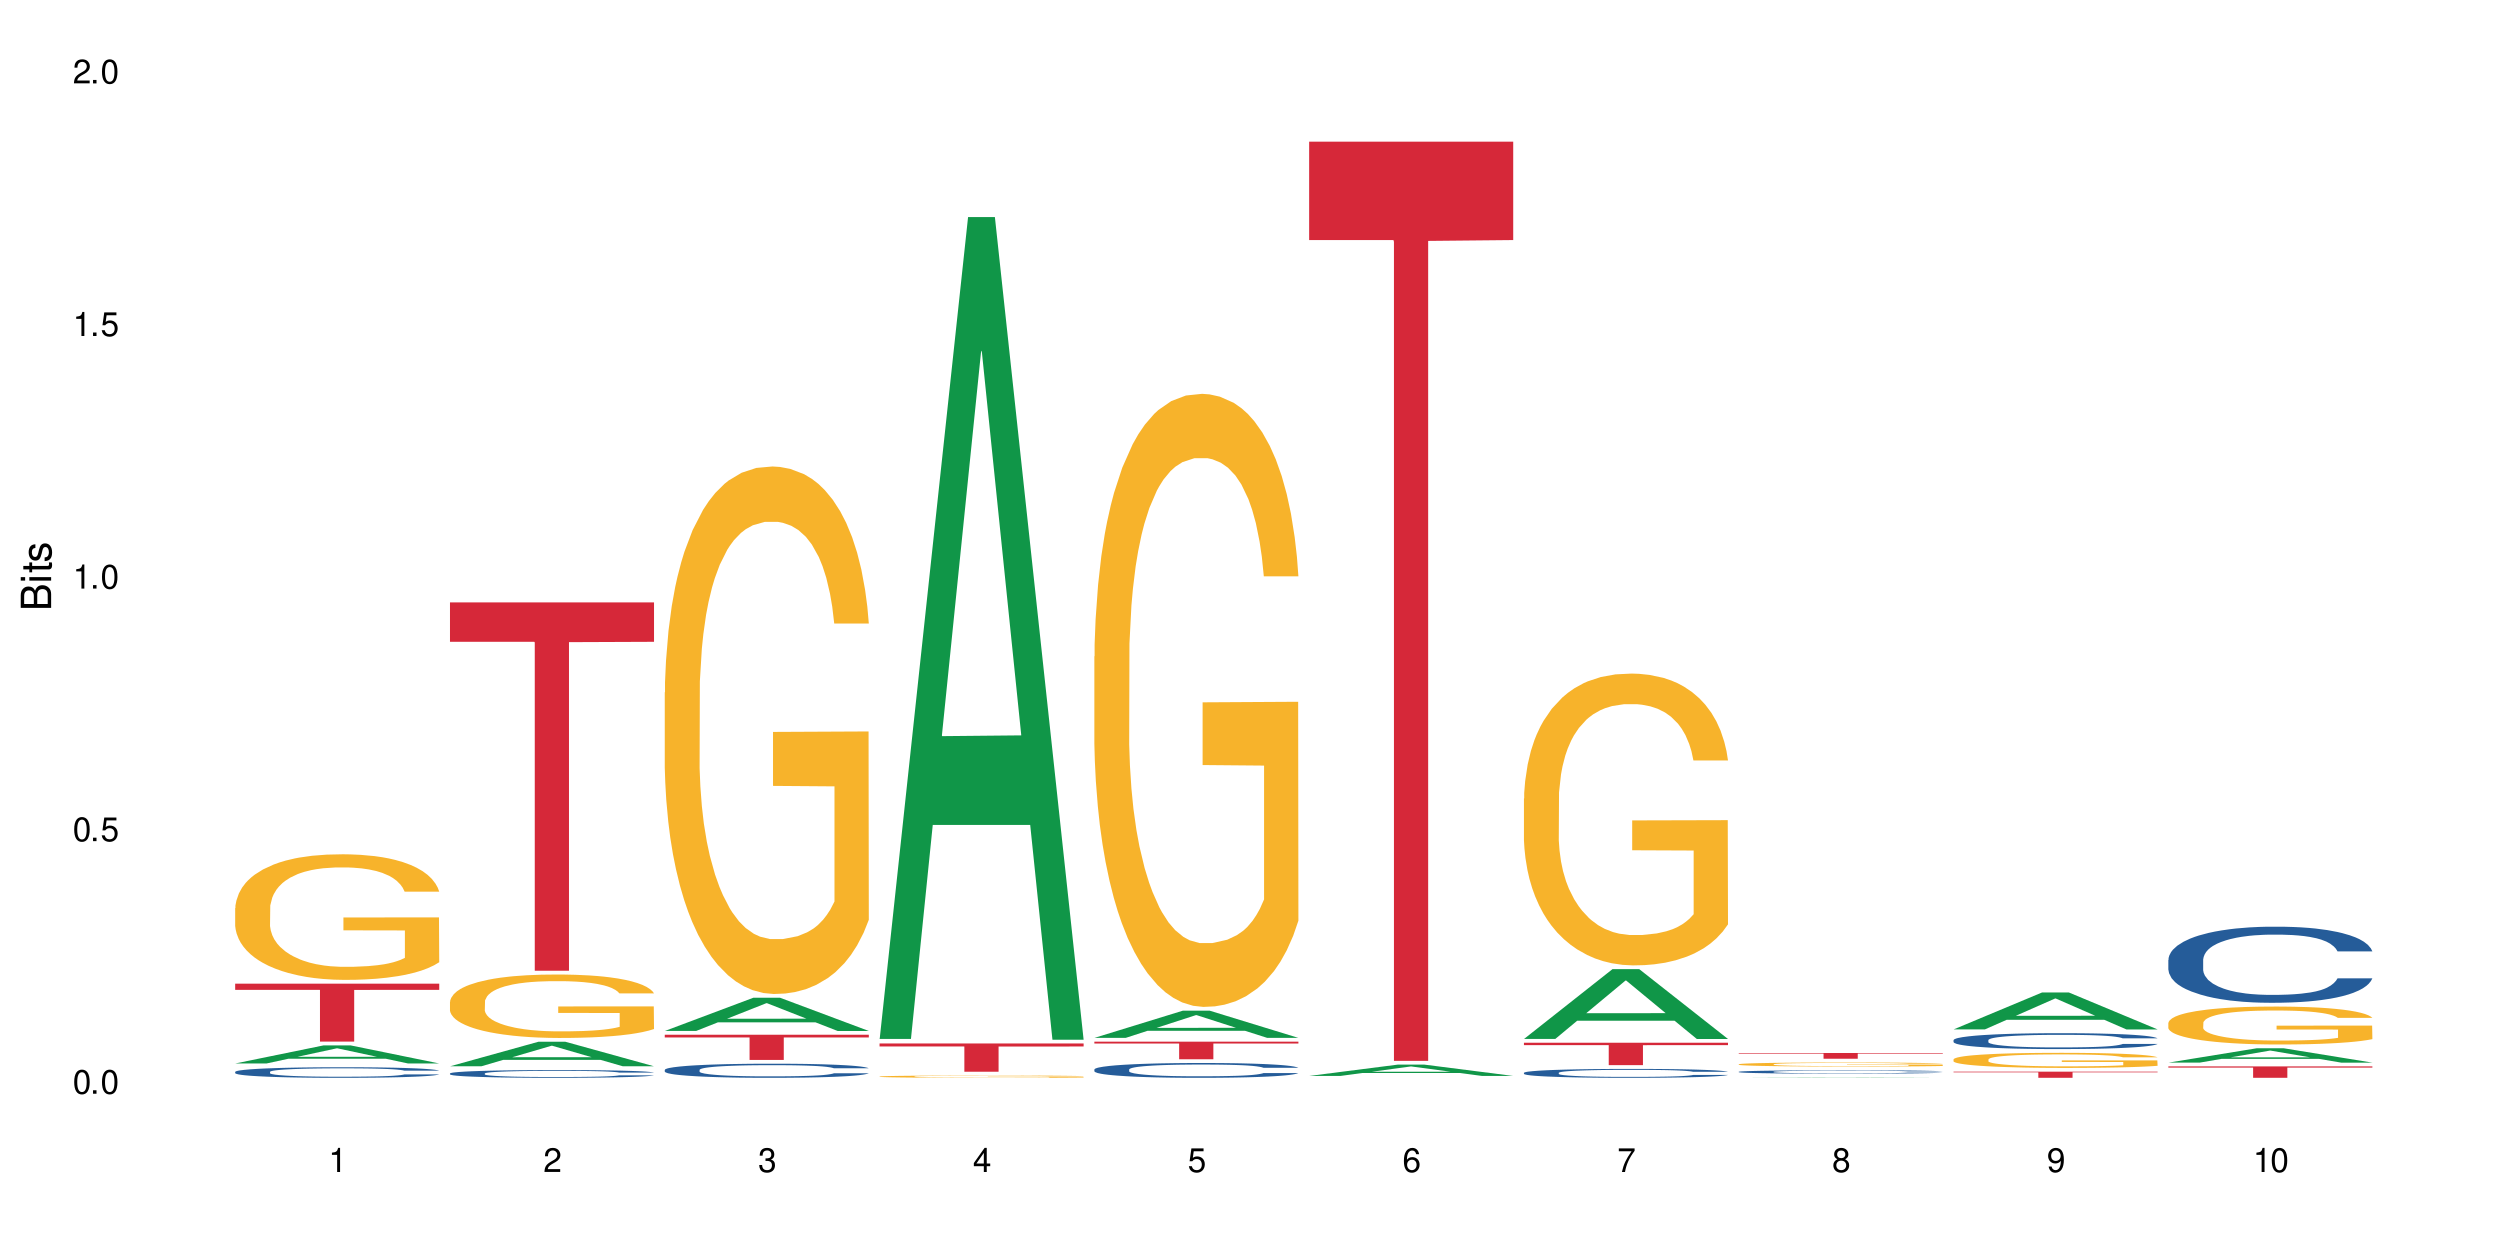
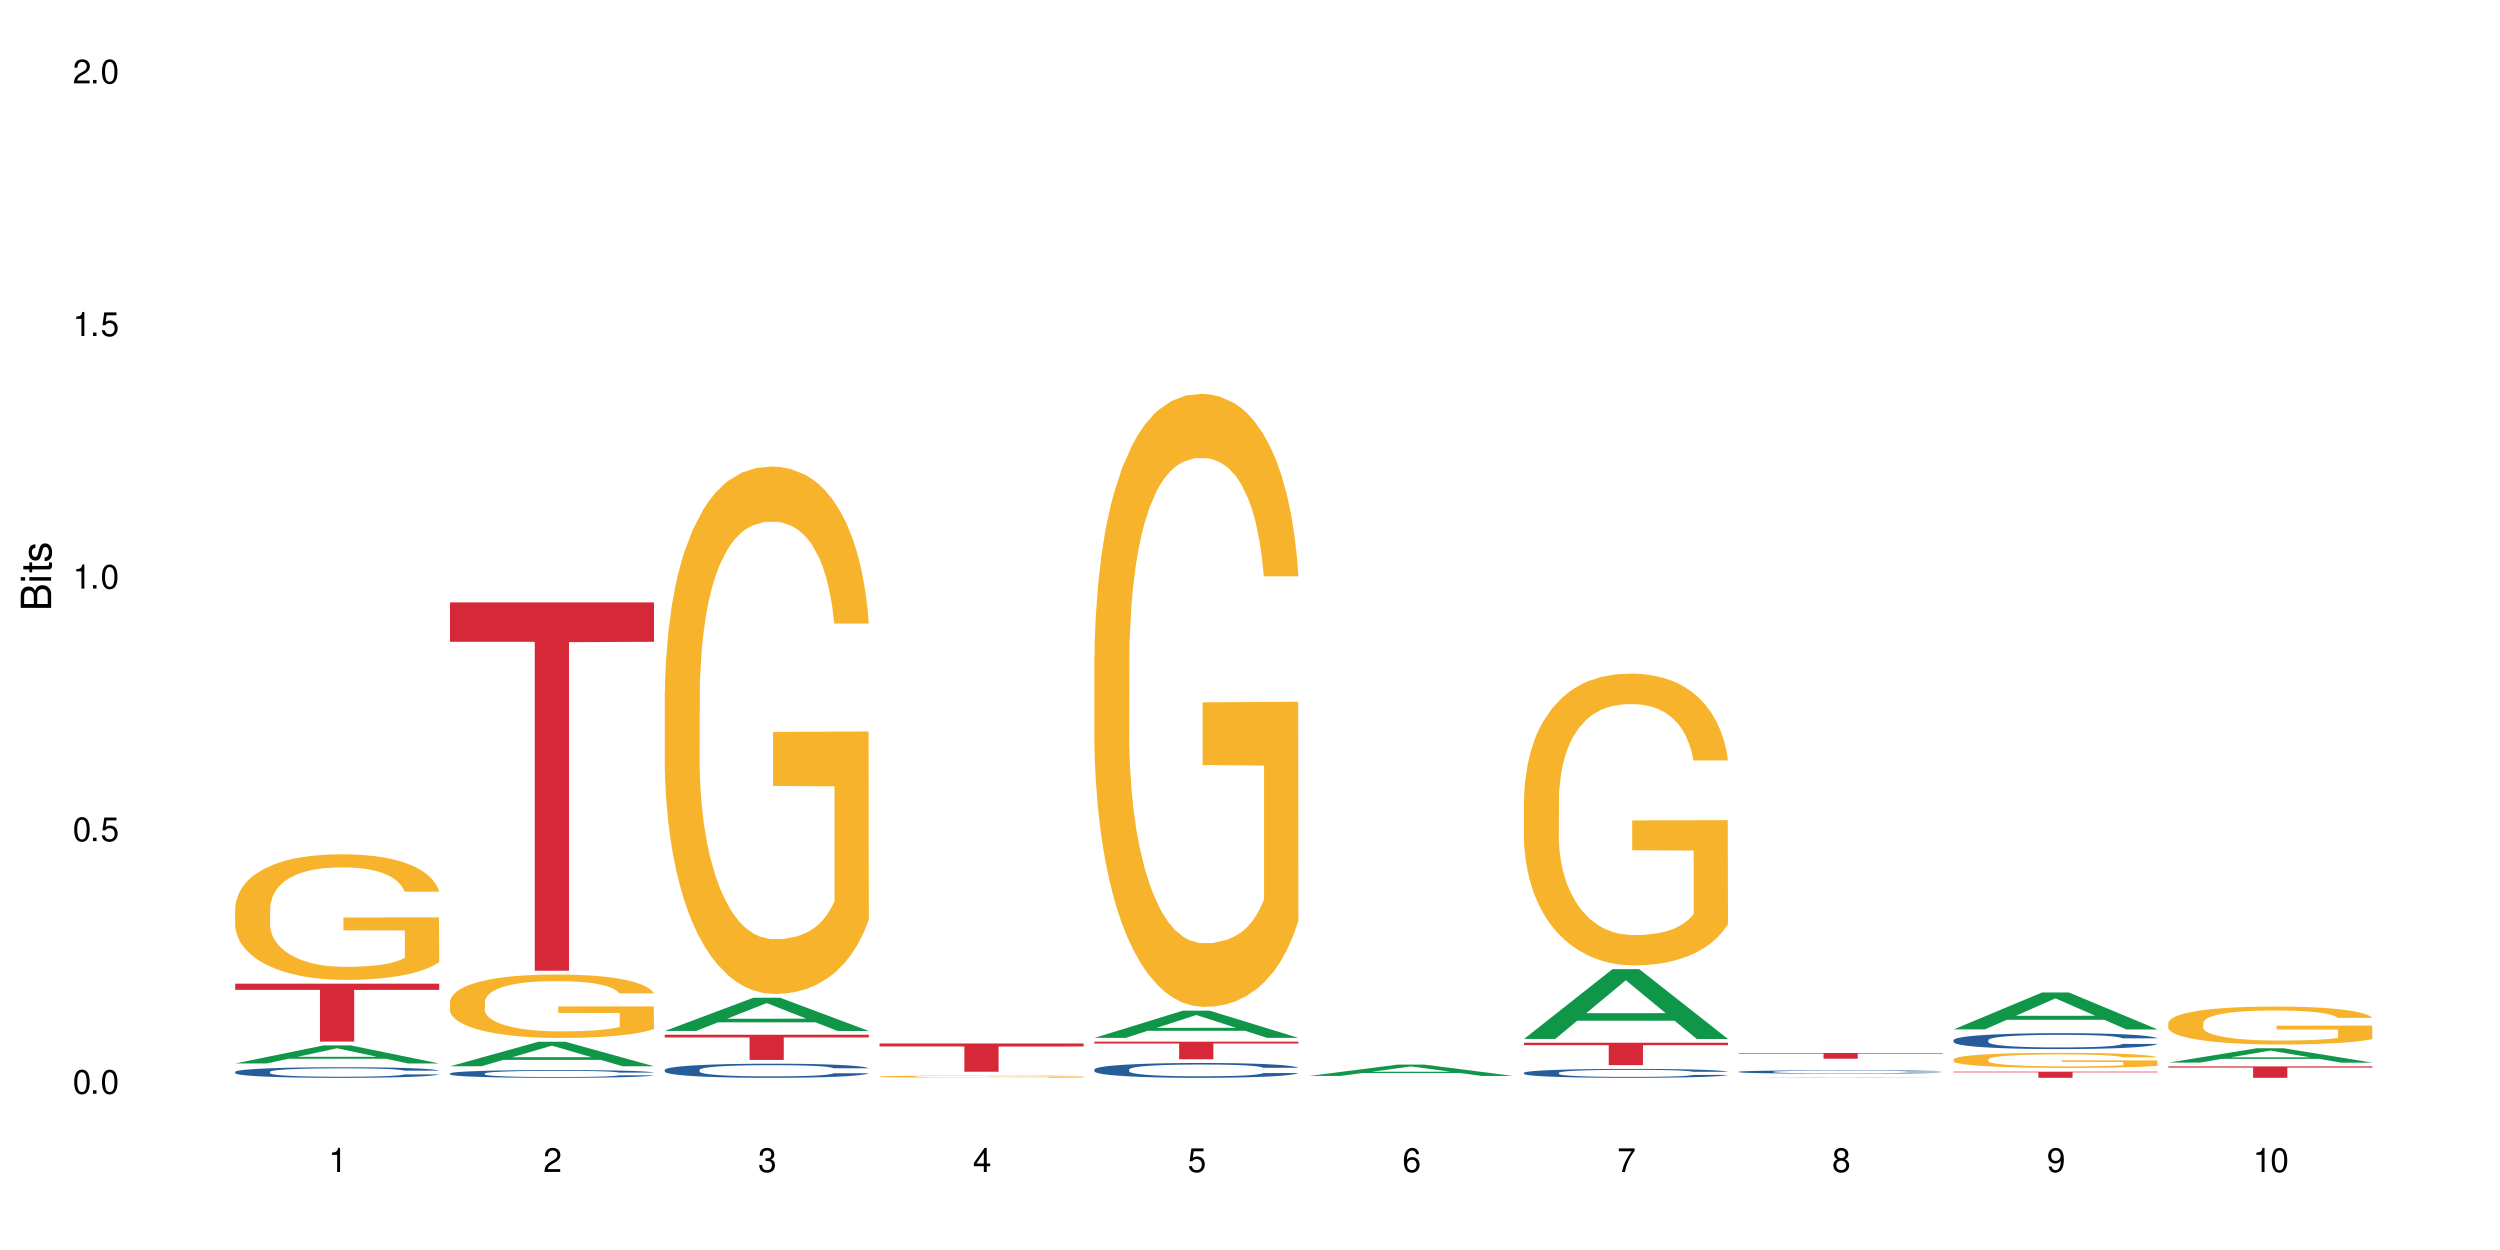
<svg xmlns="http://www.w3.org/2000/svg" xmlns:xlink="http://www.w3.org/1999/xlink" width="720" height="360" viewBox="0 0 720 360">
  <defs>
    <g>
      <g id="glyph-0-0">
</g>
      <g id="glyph-0-1">
        <path d="M 2.641 -6.938 C 2 -6.938 1.422 -6.656 1.078 -6.172 C 0.641 -5.562 0.406 -4.641 0.406 -3.359 C 0.406 -1.016 1.188 0.219 2.641 0.219 C 4.078 0.219 4.859 -1.016 4.859 -3.297 C 4.859 -4.641 4.656 -5.547 4.203 -6.172 C 3.844 -6.656 3.281 -6.938 2.641 -6.938 Z M 2.641 -6.188 C 3.547 -6.188 4 -5.25 4 -3.375 C 4 -1.406 3.562 -0.484 2.625 -0.484 C 1.734 -0.484 1.281 -1.438 1.281 -3.344 C 1.281 -5.25 1.734 -6.188 2.641 -6.188 Z M 2.641 -6.188 " />
      </g>
      <g id="glyph-0-2">
        <path d="M 1.828 -1 L 0.828 -1 L 0.828 0 L 1.828 0 Z M 1.828 -1 " />
      </g>
      <g id="glyph-0-3">
        <path d="M 4.562 -6.797 L 1.062 -6.797 L 0.547 -3.094 L 1.328 -3.094 C 1.719 -3.562 2.047 -3.734 2.578 -3.734 C 3.484 -3.734 4.062 -3.109 4.062 -2.094 C 4.062 -1.125 3.484 -0.531 2.578 -0.531 C 1.828 -0.531 1.375 -0.906 1.188 -1.672 L 0.328 -1.672 C 0.453 -1.109 0.547 -0.844 0.75 -0.594 C 1.125 -0.078 1.828 0.219 2.594 0.219 C 3.969 0.219 4.922 -0.781 4.922 -2.219 C 4.922 -3.562 4.031 -4.484 2.719 -4.484 C 2.25 -4.484 1.859 -4.359 1.469 -4.062 L 1.734 -5.969 L 4.562 -5.969 Z M 4.562 -6.797 " />
      </g>
      <g id="glyph-0-4">
        <path d="M 2.484 -4.938 L 2.484 0 L 3.328 0 L 3.328 -6.938 L 2.766 -6.938 C 2.469 -5.875 2.281 -5.734 0.984 -5.562 L 0.984 -4.938 Z M 2.484 -4.938 " />
      </g>
      <g id="glyph-0-5">
        <path d="M 4.859 -0.828 L 1.281 -0.828 C 1.359 -1.406 1.672 -1.781 2.5 -2.281 L 3.469 -2.828 C 4.406 -3.344 4.906 -4.062 4.906 -4.906 C 4.906 -5.484 4.672 -6.031 4.266 -6.406 C 3.859 -6.766 3.375 -6.938 2.719 -6.938 C 1.859 -6.938 1.219 -6.625 0.844 -6.031 C 0.609 -5.672 0.5 -5.234 0.484 -4.531 L 1.328 -4.531 C 1.359 -5.016 1.406 -5.281 1.531 -5.516 C 1.75 -5.938 2.188 -6.203 2.703 -6.203 C 3.469 -6.203 4.031 -5.641 4.031 -4.891 C 4.031 -4.344 3.719 -3.859 3.125 -3.516 L 2.234 -3 C 0.812 -2.172 0.406 -1.531 0.328 -0.016 L 4.859 -0.016 Z M 4.859 -0.828 " />
      </g>
      <g id="glyph-0-6">
        <path d="M 2.125 -3.188 L 2.578 -3.188 C 3.5 -3.188 3.984 -2.766 3.984 -1.922 C 3.984 -1.062 3.469 -0.531 2.594 -0.531 C 1.656 -0.531 1.203 -1 1.156 -2.016 L 0.312 -2.016 C 0.344 -1.453 0.438 -1.094 0.609 -0.781 C 0.953 -0.109 1.625 0.219 2.547 0.219 C 3.953 0.219 4.859 -0.625 4.859 -1.938 C 4.859 -2.828 4.516 -3.297 3.703 -3.594 C 4.344 -3.844 4.656 -4.328 4.656 -5.031 C 4.656 -6.219 3.875 -6.938 2.578 -6.938 C 1.203 -6.938 0.484 -6.172 0.453 -4.703 L 1.297 -4.703 C 1.312 -5.125 1.344 -5.359 1.453 -5.578 C 1.641 -5.969 2.062 -6.203 2.594 -6.203 C 3.344 -6.203 3.797 -5.75 3.797 -5 C 3.797 -4.516 3.609 -4.219 3.25 -4.047 C 3.016 -3.953 2.703 -3.922 2.125 -3.906 Z M 2.125 -3.188 " />
      </g>
      <g id="glyph-0-7">
        <path d="M 3.141 -1.672 L 3.141 0 L 3.984 0 L 3.984 -1.672 L 4.984 -1.672 L 4.984 -2.438 L 3.984 -2.438 L 3.984 -6.938 L 3.359 -6.938 L 0.266 -2.578 L 0.266 -1.672 Z M 3.141 -2.438 L 1 -2.438 L 3.141 -5.5 Z M 3.141 -2.438 " />
      </g>
      <g id="glyph-0-8">
        <path d="M 4.781 -5.125 C 4.609 -6.266 3.891 -6.938 2.844 -6.938 C 2.094 -6.938 1.422 -6.578 1.031 -5.953 C 0.594 -5.266 0.406 -4.422 0.406 -3.172 C 0.406 -2 0.578 -1.25 0.984 -0.641 C 1.359 -0.078 1.953 0.219 2.703 0.219 C 3.984 0.219 4.922 -0.75 4.922 -2.094 C 4.922 -3.375 4.062 -4.281 2.844 -4.281 C 2.172 -4.281 1.641 -4.031 1.281 -3.516 C 1.281 -5.234 1.828 -6.188 2.797 -6.188 C 3.391 -6.188 3.797 -5.797 3.938 -5.125 Z M 2.734 -3.531 C 3.547 -3.531 4.062 -2.953 4.062 -2.031 C 4.062 -1.156 3.484 -0.531 2.703 -0.531 C 1.922 -0.531 1.328 -1.188 1.328 -2.078 C 1.328 -2.938 1.906 -3.531 2.734 -3.531 Z M 2.734 -3.531 " />
      </g>
      <g id="glyph-0-9">
        <path d="M 4.984 -6.797 L 0.438 -6.797 L 0.438 -5.969 L 4.109 -5.969 C 2.5 -3.656 1.828 -2.234 1.328 0 L 2.219 0 C 2.594 -2.172 3.453 -4.047 4.984 -6.094 Z M 4.984 -6.797 " />
      </g>
      <g id="glyph-0-10">
        <path d="M 3.75 -3.656 C 4.469 -4.094 4.688 -4.438 4.688 -5.078 C 4.688 -6.172 3.844 -6.938 2.641 -6.938 C 1.438 -6.938 0.594 -6.172 0.594 -5.094 C 0.594 -4.438 0.812 -4.094 1.516 -3.656 C 0.734 -3.266 0.359 -2.703 0.359 -1.922 C 0.359 -0.656 1.281 0.219 2.641 0.219 C 3.984 0.219 4.922 -0.656 4.922 -1.922 C 4.922 -2.703 4.531 -3.266 3.75 -3.656 Z M 2.641 -6.188 C 3.359 -6.188 3.812 -5.75 3.812 -5.062 C 3.812 -4.406 3.344 -3.984 2.641 -3.984 C 1.922 -3.984 1.453 -4.406 1.453 -5.078 C 1.453 -5.75 1.922 -6.188 2.641 -6.188 Z M 2.641 -3.266 C 3.484 -3.266 4.062 -2.719 4.062 -1.906 C 4.062 -1.078 3.484 -0.531 2.625 -0.531 C 1.797 -0.531 1.219 -1.094 1.219 -1.906 C 1.219 -2.719 1.781 -3.266 2.641 -3.266 Z M 2.641 -3.266 " />
      </g>
      <g id="glyph-0-11">
        <path d="M 0.516 -1.578 C 0.672 -0.453 1.406 0.219 2.438 0.219 C 3.188 0.219 3.859 -0.141 4.266 -0.766 C 4.688 -1.453 4.891 -2.297 4.891 -3.547 C 4.891 -4.719 4.703 -5.453 4.312 -6.078 C 3.938 -6.641 3.344 -6.938 2.594 -6.938 C 1.297 -6.938 0.359 -5.969 0.359 -4.625 C 0.359 -3.344 1.234 -2.453 2.453 -2.453 C 3.094 -2.453 3.578 -2.672 4.016 -3.203 C 4 -1.484 3.469 -0.531 2.5 -0.531 C 1.906 -0.531 1.484 -0.906 1.359 -1.578 Z M 2.578 -6.203 C 3.375 -6.203 3.969 -5.531 3.969 -4.641 C 3.969 -3.797 3.391 -3.188 2.547 -3.188 C 1.734 -3.188 1.234 -3.766 1.234 -4.688 C 1.234 -5.562 1.797 -6.203 2.578 -6.203 Z M 2.578 -6.203 " />
      </g>
      <g id="glyph-1-0">
</g>
      <g id="glyph-1-1">
        <path d="M 0 -0.953 L 0 -4.891 C 0 -5.719 -0.234 -6.344 -0.734 -6.797 C -1.188 -7.234 -1.812 -7.469 -2.5 -7.469 C -3.547 -7.469 -4.188 -7 -4.625 -5.875 C -4.984 -6.688 -5.625 -7.094 -6.531 -7.094 C -7.172 -7.094 -7.734 -6.859 -8.141 -6.391 C -8.562 -5.922 -8.75 -5.344 -8.75 -4.5 L -8.75 -0.953 Z M -4.984 -2.062 L -7.766 -2.062 L -7.766 -4.219 C -7.766 -4.844 -7.688 -5.203 -7.453 -5.5 C -7.219 -5.812 -6.859 -5.969 -6.375 -5.969 C -5.891 -5.969 -5.531 -5.812 -5.297 -5.5 C -5.062 -5.203 -4.984 -4.844 -4.984 -4.219 Z M -0.984 -2.062 L -4 -2.062 L -4 -4.781 C -4 -5.766 -3.438 -6.359 -2.484 -6.359 C -1.547 -6.359 -0.984 -5.766 -0.984 -4.781 Z M -0.984 -2.062 " />
      </g>
      <g id="glyph-1-2">
        <path d="M -6.281 -1.797 L -6.281 -0.797 L 0 -0.797 L 0 -1.797 Z M -8.75 -1.797 L -8.75 -0.797 L -7.484 -0.797 L -7.484 -1.797 Z M -8.75 -1.797 " />
      </g>
      <g id="glyph-1-3">
        <path d="M -6.281 -3.047 L -6.281 -2.016 L -8.016 -2.016 L -8.016 -1.016 L -6.281 -1.016 L -6.281 -0.172 L -5.469 -0.172 L -5.469 -1.016 L -0.719 -1.016 C -0.078 -1.016 0.281 -1.453 0.281 -2.234 C 0.281 -2.5 0.25 -2.719 0.188 -3.047 L -0.641 -3.047 C -0.609 -2.906 -0.594 -2.766 -0.594 -2.562 C -0.594 -2.141 -0.719 -2.016 -1.156 -2.016 L -5.469 -2.016 L -5.469 -3.047 Z M -6.281 -3.047 " />
      </g>
      <g id="glyph-1-4">
        <path d="M -4.531 -5.25 C -5.766 -5.25 -6.469 -4.422 -6.469 -2.969 C -6.469 -1.516 -5.719 -0.562 -4.547 -0.562 C -3.562 -0.562 -3.094 -1.062 -2.734 -2.562 L -2.516 -3.484 C -2.344 -4.188 -2.094 -4.469 -1.641 -4.469 C -1.047 -4.469 -0.641 -3.875 -0.641 -3 C -0.641 -2.453 -0.797 -2 -1.062 -1.75 C -1.25 -1.594 -1.422 -1.531 -1.875 -1.469 L -1.875 -0.406 C -0.422 -0.453 0.281 -1.266 0.281 -2.922 C 0.281 -4.5 -0.5 -5.516 -1.719 -5.516 C -2.656 -5.516 -3.172 -4.984 -3.469 -3.734 L -3.703 -2.766 C -3.891 -1.953 -4.156 -1.609 -4.594 -1.609 C -5.188 -1.609 -5.547 -2.125 -5.547 -2.938 C -5.547 -3.75 -5.203 -4.172 -4.531 -4.203 Z M -4.531 -5.25 " />
      </g>
    </g>
  </defs>
  <rect x="-72" y="-36" width="864" height="432" fill="rgb(100%, 100%, 100%)" fill-opacity="1" />
  <path fill-rule="nonzero" fill="rgb(6.275%, 58.824%, 28.235%)" fill-opacity="1" d="M 67.73 306.277 L 67.793 306.27 L 93.223 301.066 L 100.945 301.066 L 126.5 306.281 L 117.52 306.281 L 111.117 304.918 L 83.051 304.918 L 76.773 306.277 L 67.73 306.277 L 85.75 304.355 L 108.543 304.352 L 97.176 301.918 L 97.051 301.914 L 96.926 301.93 L 85.688 304.352 L 85.75 304.355 Z M 67.73 306.277 " />
  <path fill-rule="nonzero" fill="rgb(14.51%, 36.078%, 60%)" fill-opacity="1" d="M 67.73 308.691 L 67.801 308.688 L 67.801 308.621 L 68.02 308.516 L 68.52 308.383 L 69.02 308.289 L 70.312 308.125 L 72.102 307.965 L 73.965 307.844 L 75.328 307.77 L 76.547 307.715 L 79.34 307.613 L 81.133 307.559 L 83.066 307.512 L 85.434 307.465 L 87.152 307.438 L 91.023 307.391 L 93.891 307.371 L 96.113 307.363 L 100.914 307.363 L 103.781 307.375 L 105.859 307.391 L 108.152 307.41 L 110.086 307.438 L 113.457 307.496 L 116.465 307.574 L 117.828 307.621 L 119.977 307.707 L 121.625 307.789 L 122.773 307.863 L 124.062 307.965 L 125.207 308.09 L 126.07 308.234 L 126.5 308.352 L 116.465 308.352 L 115.965 308.242 L 115.391 308.156 L 114.316 308.043 L 113.238 307.961 L 111.734 307.879 L 110.375 307.828 L 108.512 307.773 L 106.863 307.738 L 105.141 307.715 L 103.492 307.699 L 100.34 307.68 L 96.684 307.68 L 95.324 307.688 L 92.527 307.711 L 91.023 307.73 L 88.871 307.77 L 87.367 307.805 L 85.578 307.859 L 84.359 307.906 L 82.852 307.98 L 81.777 308.043 L 80.559 308.137 L 79.844 308.207 L 79.199 308.285 L 78.625 308.375 L 78.195 308.473 L 77.906 308.578 L 77.766 308.676 L 77.766 309.109 L 77.906 309.211 L 78.266 309.328 L 79.199 309.496 L 80.559 309.645 L 82.137 309.762 L 83.641 309.844 L 84.5 309.883 L 85.648 309.93 L 87.441 309.984 L 90.02 310.039 L 91.523 310.062 L 93.816 310.086 L 96.184 310.098 L 99.336 310.098 L 102.133 310.086 L 103.996 310.07 L 105.93 310.047 L 108.582 310 L 110.23 309.957 L 111.664 309.902 L 112.738 309.852 L 113.457 309.805 L 114.531 309.719 L 115.391 309.625 L 116.035 309.527 L 116.465 309.434 L 126.5 309.434 L 126.07 309.543 L 125.422 309.652 L 124.777 309.734 L 123.777 309.832 L 122.629 309.918 L 120.98 310.016 L 119.617 310.078 L 117.828 310.148 L 116.18 310.203 L 114.387 310.25 L 111.734 310.305 L 110.016 310.332 L 108.152 310.359 L 105.93 310.379 L 103.137 310.398 L 100.125 310.41 L 97.328 310.414 L 94.32 310.406 L 92.098 310.398 L 89.16 310.371 L 85.504 310.32 L 82.852 310.27 L 80.773 310.215 L 78.984 310.16 L 76.977 310.086 L 74.395 309.961 L 72.82 309.867 L 71.746 309.789 L 70.527 309.68 L 69.664 309.582 L 68.664 309.426 L 67.945 309.23 L 67.73 309.074 Z M 67.73 308.691 " />
  <path fill-rule="nonzero" fill="rgb(96.863%, 70.196%, 16.863%)" fill-opacity="1" d="M 67.73 261.527 L 67.801 261.492 L 67.801 260.832 L 68.09 259.348 L 68.805 257.297 L 69.738 255.613 L 70.742 254.293 L 71.387 253.598 L 72.461 252.605 L 73.395 251.879 L 75.758 250.395 L 78.77 249.004 L 80.418 248.41 L 82.281 247.848 L 84.93 247.223 L 86.148 246.988 L 89.875 246.461 L 94.105 246.133 L 98.762 246.031 L 100.914 246.066 L 103.852 246.195 L 107.863 246.559 L 110.16 246.891 L 111.949 247.223 L 113.812 247.652 L 116.105 248.312 L 118.258 249.105 L 119.977 249.898 L 121.695 250.887 L 123.129 251.945 L 124.348 253.102 L 125.422 254.488 L 126.07 255.645 L 126.5 256.801 L 116.535 256.801 L 115.965 255.645 L 115.32 254.754 L 114.242 253.664 L 113.168 252.871 L 112.094 252.242 L 110.086 251.383 L 108.367 250.855 L 106.215 250.395 L 104.137 250.094 L 101.773 249.898 L 100.34 249.832 L 96.543 249.832 L 93.102 250.062 L 91.094 250.328 L 89.66 250.59 L 87.656 251.086 L 86.438 251.484 L 85.719 251.746 L 83.57 252.77 L 82.137 253.695 L 81.348 254.324 L 80.344 255.316 L 79.629 256.207 L 78.84 257.527 L 78.41 258.52 L 77.836 260.766 L 77.766 266.715 L 77.98 267.969 L 78.41 269.324 L 78.984 270.512 L 79.844 271.77 L 80.703 272.727 L 82.207 274.016 L 83.496 274.875 L 84.5 275.434 L 86.438 276.328 L 87.227 276.625 L 89.09 277.219 L 91.023 277.68 L 93.387 278.078 L 95.18 278.277 L 98.047 278.441 L 101.703 278.441 L 106 278.242 L 108.727 277.98 L 110.59 277.715 L 111.809 277.484 L 113.312 277.121 L 114.387 276.789 L 115.391 276.426 L 116.609 275.863 L 116.609 267.969 L 98.906 267.934 L 98.906 264.234 L 126.426 264.203 L 126.5 277.121 L 124.992 278.012 L 123.129 278.871 L 121.34 279.531 L 119.477 280.094 L 116.824 280.723 L 114.672 281.117 L 111.375 281.578 L 108.367 281.879 L 105.215 282.074 L 102.418 282.176 L 99.121 282.207 L 96.184 282.141 L 93.031 281.941 L 90.52 281.68 L 88.227 281.348 L 85.934 280.918 L 83.066 280.227 L 81.203 279.664 L 79.27 278.969 L 77.336 278.145 L 75.613 277.25 L 74.469 276.559 L 73.32 275.766 L 72.102 274.773 L 70.957 273.652 L 70.098 272.625 L 69.309 271.469 L 68.734 270.379 L 68.16 268.895 L 67.875 267.703 L 67.73 266.68 Z M 67.73 261.527 " />
  <path fill-rule="nonzero" fill="rgb(83.922%, 15.686%, 22.353%)" fill-opacity="1" d="M 67.73 283.289 L 126.5 283.289 L 126.5 285.078 L 102.008 285.094 L 102.008 299.984 L 92.152 299.984 L 92.152 285.109 L 92.008 285.078 L 67.73 285.078 Z M 67.73 283.289 " />
  <path fill-rule="nonzero" fill="rgb(6.275%, 58.824%, 28.235%)" fill-opacity="1" d="M 129.594 307.09 L 129.656 307.082 L 155.082 300.02 L 162.805 300.02 L 188.359 307.094 L 179.383 307.094 L 172.977 305.246 L 144.91 305.246 L 138.633 307.09 L 129.594 307.09 L 147.613 304.484 L 170.402 304.477 L 159.039 301.176 L 158.914 301.168 L 158.789 301.188 L 147.547 304.477 L 147.613 304.484 Z M 129.594 307.09 " />
  <path fill-rule="nonzero" fill="rgb(14.51%, 36.078%, 60%)" fill-opacity="1" d="M 129.594 309.148 L 129.664 309.148 L 129.664 309.098 L 129.879 309.023 L 130.379 308.922 L 130.883 308.855 L 132.172 308.734 L 133.965 308.617 L 135.828 308.527 L 137.188 308.477 L 138.406 308.434 L 141.203 308.359 L 142.992 308.32 L 144.93 308.285 L 147.293 308.25 L 149.016 308.23 L 152.883 308.199 L 155.75 308.184 L 157.973 308.176 L 162.773 308.176 L 165.641 308.188 L 167.719 308.195 L 170.012 308.211 L 171.949 308.23 L 175.316 308.277 L 178.324 308.332 L 179.688 308.367 L 181.836 308.43 L 183.484 308.488 L 184.633 308.543 L 185.922 308.617 L 187.07 308.711 L 187.93 308.816 L 188.359 308.902 L 178.324 308.902 L 177.824 308.82 L 177.25 308.758 L 176.176 308.676 L 175.102 308.613 L 173.598 308.555 L 172.234 308.516 L 170.371 308.477 L 168.723 308.453 L 167.004 308.434 L 165.355 308.422 L 162.199 308.41 L 158.547 308.41 L 157.184 308.414 L 154.391 308.43 L 152.883 308.445 L 150.734 308.473 L 149.23 308.5 L 147.438 308.543 L 146.219 308.574 L 144.715 308.629 L 143.641 308.676 L 142.422 308.742 L 141.703 308.793 L 141.059 308.852 L 140.484 308.918 L 140.055 308.992 L 139.77 309.066 L 139.625 309.141 L 139.625 309.457 L 139.77 309.531 L 140.129 309.617 L 141.059 309.742 L 142.422 309.848 L 143.996 309.934 L 145.504 309.996 L 146.363 310.023 L 147.508 310.059 L 149.301 310.098 L 151.879 310.141 L 153.387 310.156 L 155.68 310.172 L 158.043 310.18 L 161.199 310.18 L 163.992 310.172 L 165.855 310.164 L 167.789 310.145 L 170.441 310.109 L 172.09 310.078 L 173.523 310.039 L 174.598 310 L 175.316 309.969 L 176.391 309.906 L 177.25 309.836 L 177.895 309.762 L 178.324 309.695 L 188.359 309.695 L 187.93 309.777 L 187.285 309.855 L 186.641 309.914 L 185.637 309.988 L 184.488 310.051 L 182.84 310.121 L 181.48 310.168 L 179.688 310.219 L 178.039 310.258 L 176.246 310.293 L 173.598 310.332 L 171.875 310.355 L 170.012 310.371 L 167.789 310.391 L 164.996 310.402 L 161.984 310.41 L 159.191 310.414 L 156.18 310.41 L 153.957 310.402 L 151.02 310.383 L 147.367 310.348 L 144.715 310.309 L 142.637 310.27 L 140.844 310.227 L 138.836 310.172 L 136.258 310.082 L 134.68 310.012 L 133.605 309.957 L 132.387 309.875 L 131.527 309.805 L 130.523 309.691 L 129.809 309.543 L 129.594 309.434 Z M 129.594 309.148 " />
  <path fill-rule="nonzero" fill="rgb(96.863%, 70.196%, 16.863%)" fill-opacity="1" d="M 129.594 288.488 L 129.664 288.469 L 129.664 288.137 L 129.949 287.387 L 130.668 286.352 L 131.598 285.5 L 132.602 284.832 L 133.246 284.48 L 134.32 283.98 L 135.254 283.613 L 137.617 282.859 L 140.629 282.16 L 142.277 281.859 L 144.141 281.574 L 146.793 281.258 L 148.012 281.141 L 151.738 280.875 L 155.965 280.707 L 160.625 280.656 L 162.773 280.676 L 165.711 280.742 L 169.727 280.926 L 172.02 281.094 L 173.812 281.258 L 175.676 281.477 L 177.969 281.809 L 180.117 282.211 L 181.836 282.609 L 183.559 283.113 L 184.992 283.645 L 186.211 284.23 L 187.285 284.93 L 187.93 285.516 L 188.359 286.098 L 178.398 286.098 L 177.824 285.516 L 177.18 285.066 L 176.105 284.516 L 175.031 284.113 L 173.953 283.797 L 171.949 283.363 L 170.227 283.094 L 168.078 282.859 L 166 282.711 L 163.633 282.609 L 162.199 282.578 L 158.402 282.578 L 154.961 282.695 L 152.957 282.828 L 151.523 282.961 L 149.516 283.211 L 148.297 283.414 L 147.582 283.547 L 145.43 284.062 L 143.996 284.531 L 143.207 284.848 L 142.207 285.348 L 141.488 285.801 L 140.699 286.465 L 140.27 286.969 L 139.695 288.102 L 139.625 291.105 L 139.84 291.742 L 140.27 292.426 L 140.844 293.027 L 141.703 293.66 L 142.562 294.145 L 144.07 294.797 L 145.359 295.23 L 146.363 295.516 L 148.297 295.965 L 149.086 296.113 L 150.949 296.414 L 152.883 296.648 L 155.25 296.848 L 157.039 296.949 L 159.906 297.031 L 163.562 297.031 L 167.863 296.934 L 170.586 296.801 L 172.449 296.664 L 173.668 296.547 L 175.172 296.363 L 176.246 296.199 L 177.25 296.016 L 178.469 295.73 L 178.469 291.742 L 160.766 291.727 L 160.766 289.855 L 188.289 289.84 L 188.359 296.363 L 186.855 296.816 L 184.992 297.25 L 183.199 297.582 L 181.336 297.867 L 178.684 298.184 L 176.535 298.383 L 173.238 298.617 L 170.227 298.77 L 167.074 298.867 L 164.277 298.918 L 160.984 298.938 L 158.043 298.902 L 154.891 298.801 L 152.383 298.668 L 150.09 298.5 L 147.797 298.285 L 144.93 297.934 L 143.066 297.648 L 141.129 297.301 L 139.195 296.883 L 137.477 296.434 L 136.328 296.082 L 135.184 295.68 L 133.965 295.18 L 132.816 294.613 L 131.957 294.094 L 131.168 293.512 L 130.594 292.961 L 130.023 292.207 L 129.734 291.609 L 129.594 291.09 Z M 129.594 288.488 " />
  <path fill-rule="nonzero" fill="rgb(83.922%, 15.686%, 22.353%)" fill-opacity="1" d="M 129.594 173.484 L 188.359 173.484 L 188.359 184.84 L 163.867 184.941 L 163.867 279.574 L 154.012 279.574 L 154.012 185.039 L 153.871 184.84 L 129.594 184.84 Z M 129.594 173.484 " />
  <path fill-rule="nonzero" fill="rgb(6.275%, 58.824%, 28.235%)" fill-opacity="1" d="M 191.453 296.914 L 191.516 296.906 L 216.945 287.355 L 224.668 287.355 L 250.219 296.922 L 241.242 296.922 L 234.84 294.426 L 206.773 294.426 L 200.492 296.914 L 191.453 296.914 L 209.473 293.391 L 232.266 293.383 L 220.898 288.918 L 220.773 288.91 L 220.648 288.938 L 209.41 293.383 L 209.473 293.391 Z M 191.453 296.914 " />
  <path fill-rule="nonzero" fill="rgb(14.51%, 36.078%, 60%)" fill-opacity="1" d="M 191.453 308.117 L 191.523 308.113 L 191.523 308.023 L 191.738 307.883 L 192.242 307.703 L 192.742 307.582 L 194.031 307.363 L 195.824 307.152 L 197.688 306.988 L 199.051 306.891 L 200.27 306.816 L 203.062 306.68 L 204.855 306.609 L 206.789 306.547 L 209.156 306.48 L 210.875 306.445 L 214.746 306.387 L 217.613 306.359 L 219.832 306.348 L 224.637 306.348 L 227.5 306.363 L 229.582 306.383 L 231.875 306.41 L 233.809 306.445 L 237.176 306.527 L 240.188 306.633 L 241.547 306.691 L 243.699 306.805 L 245.348 306.918 L 246.492 307.016 L 247.785 307.152 L 248.93 307.32 L 249.789 307.508 L 250.219 307.668 L 240.188 307.668 L 239.684 307.52 L 239.113 307.402 L 238.035 307.25 L 236.961 307.145 L 235.457 307.035 L 234.094 306.965 L 232.23 306.895 L 230.582 306.852 L 228.863 306.816 L 227.215 306.793 L 224.062 306.773 L 220.406 306.773 L 219.043 306.781 L 216.25 306.809 L 214.746 306.836 L 212.594 306.887 L 211.09 306.938 L 209.297 307.012 L 208.078 307.074 L 206.574 307.168 L 205.5 307.254 L 204.281 307.379 L 203.566 307.473 L 202.918 307.574 L 202.348 307.699 L 201.918 307.828 L 201.629 307.965 L 201.484 308.098 L 201.484 308.676 L 201.629 308.809 L 201.988 308.965 L 202.918 309.191 L 204.281 309.387 L 205.859 309.543 L 207.363 309.656 L 208.223 309.707 L 209.371 309.766 L 211.16 309.84 L 213.742 309.914 L 215.246 309.945 L 217.539 309.977 L 219.906 309.988 L 223.059 309.988 L 225.852 309.977 L 227.715 309.957 L 229.652 309.926 L 232.305 309.863 L 233.953 309.805 L 235.387 309.734 L 236.461 309.664 L 237.176 309.605 L 238.254 309.488 L 239.113 309.363 L 239.758 309.23 L 240.188 309.105 L 250.219 309.105 L 249.789 309.254 L 249.145 309.398 L 248.5 309.508 L 247.496 309.637 L 246.352 309.754 L 244.703 309.883 L 243.34 309.969 L 241.547 310.059 L 239.898 310.133 L 238.109 310.195 L 235.457 310.27 L 233.738 310.305 L 231.875 310.34 L 229.652 310.367 L 226.855 310.395 L 223.848 310.41 L 221.051 310.414 L 218.043 310.406 L 215.82 310.391 L 212.883 310.359 L 209.227 310.289 L 206.574 310.219 L 204.496 310.148 L 202.703 310.074 L 200.699 309.977 L 198.117 309.812 L 196.543 309.684 L 195.465 309.582 L 194.246 309.438 L 193.387 309.305 L 192.383 309.098 L 191.668 308.836 L 191.453 308.629 Z M 191.453 308.117 " />
  <path fill-rule="nonzero" fill="rgb(96.863%, 70.196%, 16.863%)" fill-opacity="1" d="M 191.453 199.418 L 191.523 199.277 L 191.523 196.504 L 191.812 190.262 L 192.527 181.656 L 193.461 174.582 L 194.461 169.031 L 195.109 166.117 L 196.184 161.957 L 197.113 158.902 L 199.48 152.66 L 202.488 146.832 L 204.137 144.336 L 206 141.977 L 208.652 139.34 L 209.871 138.367 L 213.598 136.148 L 217.828 134.762 L 222.484 134.344 L 224.637 134.484 L 227.574 135.039 L 231.586 136.566 L 233.879 137.953 L 235.672 139.34 L 237.535 141.145 L 239.828 143.918 L 241.98 147.25 L 243.699 150.578 L 245.418 154.742 L 246.852 159.18 L 248.07 164.039 L 249.145 169.863 L 249.789 174.719 L 250.219 179.578 L 240.258 179.578 L 239.684 174.719 L 239.039 170.973 L 237.965 166.395 L 236.891 163.066 L 235.816 160.43 L 233.809 156.824 L 232.09 154.602 L 229.938 152.66 L 227.859 151.41 L 225.496 150.578 L 224.062 150.301 L 220.262 150.301 L 216.824 151.273 L 214.816 152.383 L 213.383 153.492 L 211.375 155.574 L 210.156 157.238 L 209.441 158.348 L 207.293 162.648 L 205.859 166.535 L 205.07 169.172 L 204.066 173.332 L 203.348 177.078 L 202.562 182.629 L 202.133 186.793 L 201.559 196.227 L 201.484 221.199 L 201.703 226.473 L 202.133 232.16 L 202.703 237.156 L 203.566 242.43 L 204.426 246.453 L 205.93 251.863 L 207.219 255.473 L 208.223 257.828 L 210.156 261.574 L 210.945 262.824 L 212.809 265.32 L 214.746 267.266 L 217.109 268.93 L 218.902 269.762 L 221.77 270.457 L 225.422 270.457 L 229.723 269.625 L 232.445 268.512 L 234.309 267.402 L 235.527 266.434 L 237.035 264.906 L 238.109 263.52 L 239.113 261.992 L 240.332 259.633 L 240.332 226.473 L 222.629 226.336 L 222.629 210.793 L 250.148 210.656 L 250.219 264.906 L 248.715 268.652 L 246.852 272.258 L 245.059 275.035 L 243.195 277.395 L 240.547 280.027 L 238.395 281.695 L 235.098 283.637 L 232.09 284.887 L 228.934 285.719 L 226.141 286.133 L 222.844 286.273 L 219.906 285.996 L 216.75 285.164 L 214.242 284.055 L 211.949 282.664 L 209.656 280.863 L 206.789 277.949 L 204.926 275.59 L 202.992 272.676 L 201.055 269.207 L 199.336 265.461 L 198.191 262.547 L 197.043 259.219 L 195.824 255.055 L 194.68 250.336 L 193.816 246.035 L 193.031 241.18 L 192.457 236.602 L 191.883 230.359 L 191.598 225.363 L 191.453 221.062 Z M 191.453 199.418 " />
  <path fill-rule="nonzero" fill="rgb(83.922%, 15.686%, 22.353%)" fill-opacity="1" d="M 191.453 298.008 L 250.219 298.008 L 250.219 298.781 L 225.727 298.789 L 225.727 305.266 L 215.875 305.266 L 215.875 298.797 L 215.73 298.781 L 191.453 298.781 Z M 191.453 298.008 " />
-   <path fill-rule="nonzero" fill="rgb(6.275%, 58.824%, 28.235%)" fill-opacity="1" d="M 253.312 299.215 L 253.375 298.992 L 278.805 62.512 L 286.527 62.512 L 312.082 299.438 L 303.102 299.438 L 296.699 237.59 L 268.633 237.59 L 262.355 299.215 L 253.312 299.215 L 271.332 212.008 L 294.125 211.785 L 282.762 101.223 L 282.633 101 L 282.508 101.668 L 271.27 211.785 L 271.332 212.008 Z M 253.312 299.215 " />
  <path fill-rule="nonzero" fill="rgb(96.863%, 70.196%, 16.863%)" fill-opacity="1" d="M 253.312 310.035 L 253.387 310.035 L 253.387 310.02 L 253.672 309.996 L 254.387 309.957 L 255.32 309.926 L 256.324 309.902 L 258.043 309.871 L 258.977 309.855 L 261.34 309.828 L 264.352 309.805 L 266 309.793 L 267.863 309.785 L 270.516 309.773 L 271.73 309.766 L 275.461 309.758 L 279.688 309.75 L 286.496 309.75 L 289.434 309.754 L 293.449 309.758 L 295.742 309.766 L 297.531 309.773 L 299.395 309.781 L 301.691 309.793 L 303.84 309.805 L 305.559 309.82 L 307.281 309.84 L 308.715 309.859 L 309.93 309.879 L 311.008 309.906 L 311.652 309.926 L 312.082 309.949 L 302.121 309.949 L 301.547 309.926 L 300.902 309.91 L 299.824 309.891 L 298.75 309.875 L 297.676 309.863 L 295.668 309.848 L 293.949 309.84 L 291.801 309.828 L 289.723 309.824 L 287.355 309.82 L 282.125 309.82 L 278.684 309.824 L 276.676 309.828 L 275.242 309.832 L 273.238 309.844 L 272.02 309.852 L 271.301 309.855 L 269.152 309.875 L 267.719 309.891 L 266.93 309.902 L 265.926 309.922 L 265.211 309.938 L 264.422 309.961 L 263.992 309.98 L 263.418 310.02 L 263.348 310.129 L 263.562 310.152 L 263.992 310.176 L 264.566 310.199 L 265.426 310.223 L 266.285 310.238 L 267.789 310.262 L 269.082 310.277 L 270.082 310.289 L 272.02 310.305 L 272.809 310.312 L 274.672 310.32 L 276.605 310.332 L 278.973 310.336 L 280.762 310.34 L 283.629 310.344 L 287.285 310.344 L 291.586 310.34 L 294.309 310.336 L 296.172 310.332 L 297.391 310.328 L 298.895 310.32 L 299.969 310.312 L 300.973 310.309 L 302.191 310.297 L 302.191 310.152 L 284.488 310.152 L 284.488 310.082 L 312.008 310.082 L 312.082 310.32 L 310.578 310.336 L 308.715 310.352 L 306.922 310.363 L 305.059 310.375 L 302.406 310.387 L 300.258 310.395 L 296.961 310.402 L 293.949 310.406 L 290.797 310.41 L 288 310.414 L 281.766 310.414 L 278.613 310.41 L 276.105 310.402 L 273.812 310.398 L 271.516 310.391 L 268.652 310.379 L 266.789 310.367 L 264.852 310.355 L 262.918 310.34 L 261.195 310.324 L 260.051 310.309 L 258.902 310.297 L 257.684 310.277 L 256.539 310.258 L 255.68 310.238 L 254.891 310.215 L 254.316 310.195 L 253.742 310.168 L 253.457 310.148 L 253.312 310.129 Z M 253.312 310.035 " />
  <path fill-rule="nonzero" fill="rgb(83.922%, 15.686%, 22.353%)" fill-opacity="1" d="M 253.312 300.52 L 312.082 300.52 L 312.082 301.391 L 287.59 301.398 L 287.59 308.668 L 277.734 308.668 L 277.734 301.406 L 277.594 301.391 L 253.312 301.391 Z M 253.312 300.52 " />
  <path fill-rule="nonzero" fill="rgb(6.275%, 58.824%, 28.235%)" fill-opacity="1" d="M 315.176 298.906 L 315.238 298.898 L 340.664 291.074 L 348.387 291.074 L 373.941 298.914 L 364.965 298.914 L 358.559 296.867 L 330.496 296.867 L 324.215 298.906 L 315.176 298.906 L 333.195 296.02 L 355.984 296.012 L 344.621 292.355 L 344.496 292.348 L 344.371 292.371 L 333.133 296.012 L 333.195 296.02 Z M 315.176 298.906 " />
  <path fill-rule="nonzero" fill="rgb(14.51%, 36.078%, 60%)" fill-opacity="1" d="M 315.176 308 L 315.246 307.996 L 315.246 307.902 L 315.461 307.754 L 315.961 307.566 L 316.465 307.438 L 317.754 307.207 L 319.547 306.984 L 321.41 306.812 L 322.77 306.715 L 323.988 306.637 L 326.785 306.492 L 328.578 306.418 L 330.512 306.352 L 332.875 306.285 L 334.598 306.246 L 338.465 306.184 L 341.332 306.156 L 343.555 306.145 L 348.355 306.145 L 351.223 306.16 L 353.301 306.18 L 355.594 306.211 L 357.531 306.246 L 360.898 306.332 L 363.91 306.441 L 365.27 306.504 L 367.422 306.625 L 369.07 306.738 L 370.215 306.84 L 371.504 306.984 L 372.652 307.16 L 373.512 307.359 L 373.941 307.527 L 363.91 307.527 L 363.406 307.371 L 362.832 307.25 L 361.758 307.09 L 360.684 306.977 L 359.18 306.863 L 357.816 306.789 L 355.953 306.719 L 354.305 306.672 L 352.586 306.637 L 350.938 306.613 L 347.785 306.59 L 344.129 306.59 L 342.766 306.598 L 339.973 306.629 L 338.465 306.656 L 336.316 306.711 L 334.812 306.758 L 333.02 306.836 L 331.801 306.902 L 330.297 307.004 L 329.223 307.094 L 328.004 307.223 L 327.285 307.32 L 326.641 307.43 L 326.066 307.559 L 325.637 307.695 L 325.352 307.84 L 325.207 307.98 L 325.207 308.586 L 325.352 308.727 L 325.711 308.891 L 326.641 309.129 L 328.004 309.336 L 329.578 309.5 L 331.086 309.617 L 331.945 309.672 L 333.09 309.734 L 334.883 309.812 L 337.465 309.891 L 338.969 309.922 L 341.262 309.953 L 343.625 309.969 L 346.781 309.969 L 349.574 309.953 L 351.438 309.934 L 353.375 309.902 L 356.023 309.836 L 357.672 309.773 L 359.105 309.699 L 360.184 309.625 L 360.898 309.562 L 361.973 309.441 L 362.832 309.309 L 363.48 309.172 L 363.91 309.039 L 373.941 309.039 L 373.512 309.195 L 372.867 309.348 L 372.223 309.461 L 371.219 309.598 L 370.07 309.719 L 368.422 309.855 L 367.062 309.945 L 365.27 310.043 L 363.621 310.117 L 361.832 310.184 L 359.18 310.262 L 357.457 310.301 L 355.594 310.336 L 353.375 310.367 L 350.578 310.395 L 347.57 310.41 L 344.773 310.414 L 341.762 310.406 L 339.543 310.391 L 336.602 310.355 L 332.949 310.285 L 330.297 310.211 L 328.219 310.137 L 326.426 310.059 L 324.418 309.953 L 321.84 309.781 L 320.262 309.648 L 319.188 309.539 L 317.969 309.387 L 317.109 309.25 L 316.105 309.031 L 315.391 308.754 L 315.176 308.539 Z M 315.176 308 " />
  <path fill-rule="nonzero" fill="rgb(96.863%, 70.196%, 16.863%)" fill-opacity="1" d="M 315.176 189.051 L 315.246 188.887 L 315.246 185.664 L 315.531 178.406 L 316.25 168.41 L 317.18 160.184 L 318.184 153.734 L 318.828 150.348 L 319.906 145.512 L 320.836 141.965 L 323.203 134.707 L 326.211 127.934 L 327.859 125.031 L 329.723 122.293 L 332.375 119.227 L 333.594 118.098 L 337.32 115.52 L 341.547 113.906 L 346.207 113.422 L 348.355 113.582 L 351.297 114.23 L 355.309 116.004 L 357.602 117.613 L 359.395 119.227 L 361.258 121.324 L 363.551 124.551 L 365.699 128.418 L 367.422 132.289 L 369.141 137.125 L 370.574 142.285 L 371.793 147.93 L 372.867 154.703 L 373.512 160.348 L 373.941 165.988 L 363.98 165.988 L 363.406 160.348 L 362.762 155.992 L 361.688 150.672 L 360.613 146.801 L 359.535 143.738 L 357.531 139.547 L 355.809 136.965 L 353.66 134.707 L 351.582 133.258 L 349.215 132.289 L 347.785 131.965 L 343.984 131.965 L 340.547 133.094 L 338.539 134.387 L 337.105 135.676 L 335.098 138.094 L 333.879 140.027 L 333.164 141.32 L 331.012 146.316 L 329.578 150.832 L 328.793 153.895 L 327.789 158.734 L 327.07 163.086 L 326.281 169.539 L 325.852 174.375 L 325.281 185.34 L 325.207 214.363 L 325.422 220.492 L 325.852 227.105 L 326.426 232.91 L 327.285 239.035 L 328.145 243.711 L 329.652 250 L 330.941 254.195 L 331.945 256.934 L 333.879 261.289 L 334.668 262.742 L 336.531 265.645 L 338.465 267.898 L 340.832 269.836 L 342.625 270.805 L 345.488 271.609 L 349.145 271.609 L 353.445 270.641 L 356.168 269.352 L 358.031 268.062 L 359.25 266.934 L 360.754 265.16 L 361.832 263.547 L 362.832 261.773 L 364.051 259.031 L 364.051 220.492 L 346.352 220.332 L 346.352 202.27 L 373.871 202.109 L 373.941 265.16 L 372.438 269.512 L 370.574 273.707 L 368.781 276.93 L 366.918 279.672 L 364.266 282.734 L 362.117 284.672 L 358.82 286.93 L 355.809 288.379 L 352.656 289.348 L 349.863 289.832 L 346.566 289.992 L 343.625 289.668 L 340.473 288.703 L 337.965 287.41 L 335.672 285.801 L 333.379 283.703 L 330.512 280.316 L 328.648 277.574 L 326.715 274.188 L 324.777 270.156 L 323.059 265.805 L 321.91 262.418 L 320.766 258.547 L 319.547 253.711 L 318.398 248.227 L 317.539 243.23 L 316.75 237.586 L 316.18 232.266 L 315.605 225.008 L 315.316 219.203 L 315.176 214.203 Z M 315.176 189.051 " />
  <path fill-rule="nonzero" fill="rgb(83.922%, 15.686%, 22.353%)" fill-opacity="1" d="M 315.176 299.996 L 373.941 299.996 L 373.941 300.539 L 349.449 300.543 L 349.449 305.059 L 339.594 305.059 L 339.594 300.547 L 339.453 300.539 L 315.176 300.539 Z M 315.176 299.996 " />
  <path fill-rule="nonzero" fill="rgb(6.275%, 58.824%, 28.235%)" fill-opacity="1" d="M 377.035 309.867 L 377.098 309.863 L 402.527 306.613 L 410.25 306.613 L 435.805 309.871 L 426.824 309.871 L 420.422 309.02 L 392.355 309.02 L 386.078 309.867 L 377.035 309.867 L 395.055 308.668 L 417.848 308.668 L 406.48 307.145 L 406.355 307.145 L 406.23 307.152 L 394.992 308.668 L 395.055 308.668 Z M 377.035 309.867 " />
-   <path fill-rule="nonzero" fill="rgb(83.922%, 15.686%, 22.353%)" fill-opacity="1" d="M 377.035 40.797 L 435.805 40.797 L 435.805 69.137 L 411.312 69.383 L 411.312 305.531 L 401.457 305.531 L 401.457 69.633 L 401.312 69.137 L 377.035 69.137 Z M 377.035 40.797 " />
  <path fill-rule="nonzero" fill="rgb(6.275%, 58.824%, 28.235%)" fill-opacity="1" d="M 438.895 299.207 L 438.957 299.191 L 464.387 279.117 L 472.109 279.117 L 497.664 299.227 L 488.688 299.227 L 482.281 293.977 L 454.215 293.977 L 447.938 299.207 L 438.895 299.207 L 456.914 291.805 L 479.707 291.789 L 468.344 282.402 L 468.219 282.383 L 468.09 282.441 L 456.852 291.789 L 456.914 291.805 Z M 438.895 299.207 " />
  <path fill-rule="nonzero" fill="rgb(14.51%, 36.078%, 60%)" fill-opacity="1" d="M 438.895 308.965 L 438.969 308.961 L 438.969 308.906 L 439.184 308.816 L 439.684 308.703 L 440.188 308.625 L 441.477 308.488 L 443.27 308.352 L 445.133 308.25 L 446.492 308.188 L 447.711 308.141 L 450.508 308.055 L 452.297 308.012 L 454.234 307.969 L 456.598 307.93 L 458.316 307.906 L 462.188 307.871 L 465.055 307.852 L 467.277 307.848 L 472.078 307.848 L 474.945 307.855 L 477.023 307.867 L 479.316 307.887 L 481.254 307.906 L 484.621 307.957 L 487.629 308.023 L 488.992 308.062 L 491.141 308.137 L 492.789 308.207 L 493.938 308.266 L 495.227 308.352 L 496.375 308.457 L 497.234 308.578 L 497.664 308.68 L 487.629 308.68 L 487.129 308.586 L 486.555 308.512 L 485.48 308.418 L 484.406 308.348 L 482.898 308.281 L 481.539 308.234 L 479.676 308.191 L 478.027 308.164 L 476.309 308.141 L 474.66 308.129 L 471.504 308.113 L 467.852 308.113 L 466.488 308.117 L 463.691 308.137 L 462.188 308.152 L 460.039 308.188 L 458.535 308.219 L 456.742 308.266 L 455.523 308.305 L 454.02 308.363 L 452.941 308.418 L 451.727 308.496 L 451.008 308.555 L 450.363 308.621 L 449.789 308.699 L 449.359 308.781 L 449.074 308.867 L 448.93 308.953 L 448.93 309.316 L 449.074 309.398 L 449.43 309.5 L 450.363 309.641 L 451.727 309.766 L 453.301 309.863 L 454.805 309.934 L 455.668 309.969 L 456.812 310.004 L 458.605 310.051 L 461.184 310.098 L 462.691 310.117 L 464.984 310.137 L 467.348 310.145 L 470.5 310.145 L 473.297 310.137 L 475.16 310.125 L 477.094 310.105 L 479.746 310.066 L 481.395 310.027 L 482.828 309.984 L 483.902 309.941 L 484.621 309.902 L 485.695 309.828 L 486.555 309.75 L 487.199 309.668 L 487.629 309.586 L 497.664 309.586 L 497.234 309.68 L 496.59 309.773 L 495.945 309.84 L 494.941 309.922 L 493.793 309.996 L 492.145 310.078 L 490.785 310.133 L 488.992 310.191 L 487.344 310.234 L 485.551 310.273 L 482.898 310.32 L 481.18 310.344 L 479.316 310.367 L 477.094 310.387 L 474.301 310.402 L 471.289 310.41 L 468.496 310.414 L 465.484 310.41 L 463.262 310.398 L 460.324 310.379 L 456.668 310.336 L 454.02 310.293 L 451.941 310.246 L 450.148 310.199 L 448.141 310.137 L 445.562 310.035 L 443.984 309.953 L 442.91 309.887 L 441.691 309.797 L 440.832 309.715 L 439.828 309.582 L 439.109 309.418 L 438.895 309.289 Z M 438.895 308.965 " />
  <path fill-rule="nonzero" fill="rgb(96.863%, 70.196%, 16.863%)" fill-opacity="1" d="M 438.895 229.984 L 438.969 229.91 L 438.969 228.375 L 439.254 224.918 L 439.973 220.16 L 440.902 216.246 L 441.906 213.176 L 442.551 211.562 L 443.625 209.262 L 444.559 207.574 L 446.922 204.117 L 449.934 200.895 L 451.582 199.512 L 453.445 198.207 L 456.098 196.75 L 457.316 196.215 L 461.043 194.984 L 465.27 194.219 L 469.93 193.988 L 472.078 194.062 L 475.016 194.371 L 479.031 195.215 L 481.324 195.984 L 483.117 196.75 L 484.98 197.75 L 487.273 199.285 L 489.422 201.125 L 491.141 202.969 L 492.863 205.27 L 494.297 207.727 L 495.516 210.414 L 496.59 213.637 L 497.234 216.324 L 497.664 219.008 L 487.703 219.008 L 487.129 216.324 L 486.484 214.25 L 485.41 211.719 L 484.332 209.875 L 483.258 208.418 L 481.254 206.422 L 479.531 205.195 L 477.383 204.117 L 475.305 203.43 L 472.938 202.969 L 471.504 202.812 L 467.707 202.812 L 464.266 203.352 L 462.262 203.965 L 460.828 204.578 L 458.82 205.73 L 457.602 206.652 L 456.887 207.266 L 454.734 209.645 L 453.301 211.793 L 452.512 213.254 L 451.512 215.555 L 450.793 217.629 L 450.004 220.699 L 449.574 223 L 449 228.219 L 448.93 242.035 L 449.145 244.953 L 449.574 248.098 L 450.148 250.863 L 451.008 253.777 L 451.867 256.004 L 453.375 259 L 454.664 260.996 L 455.668 262.301 L 457.602 264.371 L 458.391 265.062 L 460.254 266.445 L 462.188 267.52 L 464.555 268.438 L 466.344 268.898 L 469.211 269.285 L 472.867 269.285 L 477.168 268.824 L 479.891 268.211 L 481.754 267.594 L 482.973 267.059 L 484.477 266.215 L 485.551 265.445 L 486.555 264.602 L 487.773 263.297 L 487.773 244.953 L 470.07 244.875 L 470.07 236.277 L 497.594 236.203 L 497.664 266.215 L 496.16 268.285 L 494.297 270.281 L 492.504 271.816 L 490.641 273.121 L 487.988 274.578 L 485.84 275.5 L 482.543 276.574 L 479.531 277.266 L 476.379 277.727 L 473.582 277.957 L 470.285 278.035 L 467.348 277.879 L 464.195 277.418 L 461.688 276.805 L 459.395 276.039 L 457.102 275.039 L 454.234 273.43 L 452.371 272.125 L 450.434 270.512 L 448.5 268.594 L 446.781 266.52 L 445.633 264.91 L 444.484 263.066 L 443.27 260.766 L 442.121 258.152 L 441.262 255.773 L 440.473 253.09 L 439.898 250.555 L 439.328 247.102 L 439.039 244.34 L 438.895 241.957 Z M 438.895 229.984 " />
  <path fill-rule="nonzero" fill="rgb(83.922%, 15.686%, 22.353%)" fill-opacity="1" d="M 438.895 300.312 L 497.664 300.312 L 497.664 301 L 473.172 301.008 L 473.172 306.762 L 463.316 306.762 L 463.316 301.012 L 463.176 301 L 438.895 301 Z M 438.895 300.312 " />
  <path fill-rule="nonzero" fill="rgb(6.275%, 58.824%, 28.235%)" fill-opacity="1" d="M 500.758 310.414 L 500.82 310.414 L 526.25 310.301 L 533.973 310.301 L 559.523 310.414 L 550.547 310.414 L 544.141 310.383 L 516.078 310.383 L 509.797 310.414 L 500.758 310.414 L 518.777 310.371 L 541.566 310.371 L 530.203 310.32 L 529.953 310.32 L 518.715 310.371 L 518.777 310.371 Z M 500.758 310.414 " />
  <path fill-rule="nonzero" fill="rgb(14.51%, 36.078%, 60%)" fill-opacity="1" d="M 500.758 308.668 L 500.828 308.668 L 500.828 308.648 L 501.043 308.613 L 501.547 308.57 L 502.047 308.543 L 503.336 308.488 L 505.129 308.438 L 506.992 308.398 L 508.355 308.375 L 509.57 308.359 L 512.367 308.324 L 514.16 308.309 L 516.094 308.293 L 518.461 308.277 L 520.18 308.27 L 524.051 308.254 L 526.914 308.25 L 529.137 308.246 L 533.938 308.246 L 536.805 308.25 L 538.883 308.254 L 541.18 308.262 L 543.113 308.27 L 546.48 308.289 L 549.492 308.312 L 550.852 308.328 L 553.004 308.355 L 554.652 308.383 L 555.797 308.406 L 557.09 308.438 L 558.234 308.48 L 559.094 308.523 L 559.523 308.562 L 549.492 308.562 L 548.988 308.527 L 548.418 308.5 L 547.34 308.461 L 546.266 308.438 L 544.762 308.41 L 543.398 308.395 L 541.535 308.379 L 539.887 308.367 L 538.168 308.359 L 536.52 308.352 L 533.367 308.348 L 529.711 308.348 L 528.348 308.352 L 525.555 308.355 L 524.051 308.363 L 521.898 308.375 L 520.395 308.387 L 518.602 308.406 L 517.383 308.422 L 515.879 308.441 L 514.805 308.465 L 513.586 308.492 L 512.867 308.516 L 512.223 308.539 L 511.652 308.57 L 511.219 308.602 L 510.934 308.633 L 510.789 308.664 L 510.789 308.801 L 510.934 308.836 L 511.293 308.871 L 512.223 308.926 L 513.586 308.973 L 515.164 309.012 L 516.668 309.035 L 517.527 309.051 L 518.676 309.062 L 520.465 309.082 L 523.047 309.098 L 524.551 309.105 L 526.844 309.113 L 529.211 309.117 L 532.363 309.117 L 535.156 309.113 L 537.02 309.109 L 538.957 309.102 L 541.609 309.086 L 543.258 309.07 L 544.691 309.055 L 545.766 309.039 L 546.48 309.023 L 547.555 308.996 L 548.418 308.965 L 549.062 308.934 L 549.492 308.906 L 559.523 308.906 L 559.094 308.941 L 558.449 308.977 L 557.805 309 L 556.801 309.031 L 555.656 309.059 L 554.008 309.09 L 552.645 309.109 L 550.852 309.133 L 549.203 309.148 L 547.414 309.164 L 544.762 309.184 L 543.043 309.191 L 541.18 309.199 L 538.957 309.207 L 536.16 309.215 L 533.152 309.219 L 530.355 309.219 L 527.348 309.215 L 525.125 309.211 L 522.188 309.203 L 518.531 309.188 L 515.879 309.172 L 513.801 309.156 L 512.008 309.137 L 510.004 309.113 L 507.422 309.074 L 505.844 309.043 L 504.77 309.02 L 503.551 308.984 L 502.691 308.953 L 501.688 308.902 L 500.973 308.84 L 500.758 308.793 Z M 500.758 308.668 " />
-   <path fill-rule="nonzero" fill="rgb(96.863%, 70.196%, 16.863%)" fill-opacity="1" d="M 500.758 306.5 L 500.828 306.5 L 500.828 306.48 L 501.117 306.43 L 501.832 306.363 L 502.766 306.312 L 503.766 306.27 L 504.414 306.246 L 505.488 306.215 L 506.418 306.191 L 508.785 306.145 L 511.793 306.098 L 513.441 306.082 L 515.305 306.062 L 517.957 306.043 L 519.176 306.035 L 522.902 306.016 L 527.133 306.008 L 531.789 306.004 L 533.938 306.004 L 536.879 306.008 L 540.891 306.02 L 543.184 306.031 L 544.977 306.043 L 546.84 306.055 L 549.133 306.078 L 551.281 306.102 L 553.004 306.129 L 554.723 306.16 L 556.156 306.195 L 557.375 306.23 L 558.449 306.273 L 559.094 306.312 L 559.523 306.348 L 549.562 306.348 L 548.988 306.312 L 548.344 306.285 L 547.27 306.25 L 546.195 306.223 L 545.121 306.203 L 543.113 306.176 L 541.395 306.16 L 539.242 306.145 L 537.164 306.133 L 534.801 306.129 L 533.367 306.125 L 529.566 306.125 L 526.129 306.133 L 524.121 306.141 L 522.688 306.148 L 520.68 306.164 L 519.461 306.18 L 518.746 306.188 L 516.598 306.219 L 515.164 306.25 L 514.375 306.27 L 513.371 306.301 L 512.652 306.332 L 511.867 306.371 L 511.438 306.406 L 510.863 306.477 L 510.789 306.668 L 511.004 306.707 L 511.438 306.75 L 512.008 306.789 L 512.867 306.828 L 513.73 306.859 L 515.234 306.902 L 516.523 306.93 L 517.527 306.945 L 519.461 306.977 L 520.25 306.984 L 522.113 307.004 L 524.051 307.02 L 526.414 307.031 L 528.207 307.039 L 531.074 307.043 L 534.727 307.043 L 539.027 307.035 L 541.75 307.027 L 543.613 307.02 L 544.832 307.012 L 546.34 307 L 547.414 306.992 L 548.418 306.98 L 549.633 306.961 L 549.633 306.707 L 531.934 306.707 L 531.934 306.586 L 559.453 306.586 L 559.523 307 L 558.02 307.031 L 556.156 307.059 L 554.363 307.078 L 552.5 307.098 L 549.852 307.117 L 547.699 307.129 L 544.402 307.145 L 541.395 307.152 L 538.238 307.16 L 535.445 307.164 L 532.148 307.164 L 529.211 307.16 L 526.055 307.156 L 523.547 307.148 L 521.254 307.137 L 518.961 307.121 L 516.094 307.102 L 514.23 307.082 L 512.297 307.059 L 510.359 307.035 L 508.641 307.004 L 507.492 306.984 L 506.348 306.957 L 505.129 306.926 L 503.98 306.891 L 503.121 306.855 L 502.332 306.82 L 501.762 306.785 L 501.188 306.738 L 500.902 306.699 L 500.758 306.668 Z M 500.758 306.5 " />
  <path fill-rule="nonzero" fill="rgb(83.922%, 15.686%, 22.353%)" fill-opacity="1" d="M 500.758 303.266 L 559.523 303.266 L 559.523 303.441 L 535.031 303.445 L 535.031 304.922 L 525.18 304.922 L 525.18 303.445 L 525.035 303.441 L 500.758 303.441 Z M 500.758 303.266 " />
  <path fill-rule="nonzero" fill="rgb(6.275%, 58.824%, 28.235%)" fill-opacity="1" d="M 562.617 296.465 L 562.68 296.457 L 588.109 285.832 L 595.832 285.832 L 621.387 296.477 L 612.406 296.477 L 606.004 293.695 L 577.938 293.695 L 571.66 296.465 L 562.617 296.465 L 580.637 292.547 L 603.43 292.539 L 592.066 287.57 L 591.938 287.559 L 591.812 287.59 L 580.574 292.539 L 580.637 292.547 Z M 562.617 296.465 " />
  <path fill-rule="nonzero" fill="rgb(14.51%, 36.078%, 60%)" fill-opacity="1" d="M 562.617 299.547 L 562.691 299.543 L 562.691 299.445 L 562.906 299.285 L 563.406 299.086 L 563.906 298.945 L 565.199 298.699 L 566.988 298.461 L 568.852 298.277 L 570.215 298.168 L 571.434 298.086 L 574.227 297.93 L 576.02 297.852 L 577.953 297.781 L 580.32 297.707 L 582.039 297.668 L 585.91 297.602 L 588.777 297.57 L 591 297.559 L 595.801 297.559 L 598.668 297.574 L 600.746 297.594 L 603.039 297.629 L 604.973 297.668 L 608.344 297.758 L 611.352 297.875 L 612.715 297.941 L 614.863 298.07 L 616.512 298.199 L 617.66 298.305 L 618.949 298.461 L 620.098 298.648 L 620.957 298.863 L 621.387 299.043 L 611.352 299.043 L 610.852 298.875 L 610.277 298.746 L 609.203 298.574 L 608.129 298.453 L 606.621 298.332 L 605.262 298.254 L 603.398 298.172 L 601.75 298.121 L 600.027 298.086 L 598.379 298.059 L 595.227 298.035 L 591.57 298.035 L 590.211 298.043 L 587.414 298.078 L 585.91 298.105 L 583.762 298.164 L 582.254 298.219 L 580.465 298.301 L 579.246 298.375 L 577.738 298.48 L 576.664 298.578 L 575.445 298.715 L 574.73 298.82 L 574.086 298.938 L 573.512 299.074 L 573.082 299.223 L 572.793 299.375 L 572.652 299.527 L 572.652 300.176 L 572.793 300.328 L 573.152 300.5 L 574.086 300.758 L 575.445 300.98 L 577.023 301.152 L 578.527 301.281 L 579.387 301.34 L 580.535 301.406 L 582.328 301.488 L 584.906 301.574 L 586.41 301.605 L 588.707 301.641 L 591.07 301.656 L 594.223 301.656 L 597.02 301.641 L 598.883 301.617 L 600.816 301.586 L 603.469 301.516 L 605.117 301.445 L 606.551 301.367 L 607.625 301.289 L 608.344 301.223 L 609.418 301.09 L 610.277 300.949 L 610.922 300.805 L 611.352 300.66 L 621.387 300.66 L 620.957 300.828 L 620.312 300.992 L 619.664 301.113 L 618.664 301.258 L 617.516 301.387 L 615.867 301.535 L 614.504 301.633 L 612.715 301.734 L 611.066 301.816 L 609.273 301.887 L 606.621 301.969 L 604.902 302.012 L 603.039 302.051 L 600.816 302.082 L 598.023 302.113 L 595.012 302.129 L 592.219 302.133 L 589.207 302.125 L 586.984 302.109 L 584.047 302.07 L 580.391 301.996 L 577.738 301.914 L 575.66 301.836 L 573.871 301.754 L 571.863 301.641 L 569.281 301.457 L 567.707 301.312 L 566.633 301.195 L 565.414 301.031 L 564.555 300.887 L 563.551 300.652 L 562.832 300.355 L 562.617 300.125 Z M 562.617 299.547 " />
  <path fill-rule="nonzero" fill="rgb(96.863%, 70.196%, 16.863%)" fill-opacity="1" d="M 562.617 305.074 L 562.691 305.07 L 562.691 304.992 L 562.977 304.812 L 563.691 304.566 L 564.625 304.367 L 565.629 304.207 L 566.273 304.125 L 567.348 304.004 L 568.281 303.918 L 570.645 303.738 L 573.656 303.574 L 575.305 303.5 L 577.168 303.434 L 579.816 303.359 L 581.035 303.332 L 584.762 303.266 L 588.992 303.227 L 593.648 303.215 L 595.801 303.219 L 598.738 303.234 L 602.754 303.277 L 605.047 303.32 L 606.836 303.359 L 608.699 303.41 L 610.992 303.488 L 613.145 303.586 L 614.863 303.68 L 616.586 303.797 L 618.016 303.926 L 619.234 304.062 L 620.312 304.23 L 620.957 304.371 L 621.387 304.508 L 611.426 304.508 L 610.852 304.371 L 610.207 304.262 L 609.129 304.133 L 608.055 304.035 L 606.98 303.961 L 604.973 303.859 L 603.254 303.793 L 601.105 303.738 L 599.023 303.703 L 596.66 303.68 L 595.227 303.672 L 591.43 303.672 L 587.988 303.699 L 585.98 303.73 L 584.547 303.762 L 582.543 303.824 L 581.324 303.871 L 580.605 303.902 L 578.457 304.023 L 577.023 304.137 L 576.234 304.211 L 575.23 304.332 L 574.516 304.438 L 573.727 304.598 L 573.297 304.715 L 572.723 304.984 L 572.652 305.699 L 572.867 305.848 L 573.297 306.012 L 573.871 306.156 L 574.73 306.305 L 575.59 306.422 L 577.094 306.574 L 578.387 306.68 L 579.387 306.746 L 581.324 306.852 L 582.113 306.887 L 583.977 306.961 L 585.91 307.016 L 588.273 307.062 L 590.066 307.086 L 592.934 307.105 L 596.59 307.105 L 600.891 307.082 L 603.613 307.051 L 605.477 307.02 L 606.695 306.992 L 608.199 306.949 L 609.273 306.91 L 610.277 306.863 L 611.496 306.797 L 611.496 305.848 L 593.793 305.844 L 593.793 305.402 L 621.312 305.398 L 621.387 306.949 L 619.879 307.055 L 618.016 307.16 L 616.227 307.238 L 614.363 307.305 L 611.711 307.379 L 609.559 307.43 L 606.266 307.484 L 603.254 307.52 L 600.102 307.543 L 597.305 307.555 L 594.008 307.559 L 591.07 307.551 L 587.918 307.527 L 585.41 307.496 L 583.113 307.457 L 580.82 307.402 L 577.953 307.32 L 576.09 307.254 L 574.156 307.172 L 572.223 307.07 L 570.5 306.965 L 569.355 306.879 L 568.207 306.785 L 566.988 306.668 L 565.844 306.531 L 564.984 306.41 L 564.195 306.27 L 563.621 306.141 L 563.047 305.961 L 562.762 305.816 L 562.617 305.695 Z M 562.617 305.074 " />
  <path fill-rule="nonzero" fill="rgb(83.922%, 15.686%, 22.353%)" fill-opacity="1" d="M 562.617 308.641 L 621.387 308.641 L 621.387 308.832 L 596.895 308.832 L 596.895 310.414 L 587.039 310.414 L 587.039 308.836 L 586.895 308.832 L 562.617 308.832 Z M 562.617 308.641 " />
  <path fill-rule="nonzero" fill="rgb(6.275%, 58.824%, 28.235%)" fill-opacity="1" d="M 624.48 306.035 L 624.543 306.031 L 649.969 301.898 L 657.691 301.898 L 683.246 306.039 L 674.27 306.039 L 667.863 304.957 L 639.797 304.957 L 633.52 306.035 L 624.48 306.035 L 642.5 304.512 L 665.289 304.508 L 653.926 302.574 L 653.801 302.57 L 653.676 302.582 L 642.438 304.508 L 642.5 304.512 Z M 624.48 306.035 " />
-   <path fill-rule="nonzero" fill="rgb(14.51%, 36.078%, 60%)" fill-opacity="1" d="M 624.48 276.43 L 624.551 276.406 L 624.551 275.926 L 624.766 275.168 L 625.266 274.207 L 625.77 273.543 L 627.059 272.363 L 628.852 271.223 L 630.715 270.34 L 632.074 269.82 L 633.293 269.418 L 636.09 268.676 L 637.879 268.297 L 639.816 267.957 L 642.18 267.617 L 643.902 267.414 L 647.77 267.094 L 650.637 266.957 L 652.859 266.895 L 657.66 266.895 L 660.527 266.977 L 662.605 267.074 L 664.898 267.234 L 666.836 267.414 L 670.203 267.855 L 673.215 268.418 L 674.574 268.738 L 676.727 269.359 L 678.375 269.961 L 679.52 270.48 L 680.809 271.223 L 681.957 272.121 L 682.816 273.145 L 683.246 274.004 L 673.215 274.004 L 672.711 273.203 L 672.137 272.582 L 671.062 271.762 L 669.988 271.18 L 668.484 270.602 L 667.121 270.219 L 665.258 269.84 L 663.609 269.598 L 661.891 269.418 L 660.242 269.297 L 657.086 269.18 L 653.434 269.18 L 652.07 269.219 L 649.277 269.379 L 647.77 269.52 L 645.621 269.801 L 644.117 270.059 L 642.324 270.461 L 641.105 270.801 L 639.602 271.32 L 638.527 271.781 L 637.309 272.441 L 636.59 272.945 L 635.945 273.504 L 635.371 274.164 L 634.941 274.867 L 634.656 275.605 L 634.512 276.328 L 634.512 279.434 L 634.656 280.152 L 635.016 280.996 L 635.945 282.215 L 637.309 283.277 L 638.883 284.117 L 640.391 284.719 L 641.25 285 L 642.395 285.32 L 644.188 285.723 L 646.766 286.121 L 648.273 286.281 L 650.566 286.441 L 652.93 286.523 L 656.086 286.523 L 658.879 286.441 L 660.742 286.34 L 662.68 286.18 L 665.328 285.84 L 666.977 285.52 L 668.41 285.141 L 669.488 284.758 L 670.203 284.438 L 671.277 283.816 L 672.137 283.137 L 672.781 282.438 L 673.215 281.754 L 683.246 281.754 L 682.816 282.555 L 682.172 283.336 L 681.527 283.918 L 680.523 284.621 L 679.375 285.238 L 677.727 285.941 L 676.367 286.402 L 674.574 286.902 L 672.926 287.281 L 671.133 287.625 L 668.484 288.023 L 666.762 288.223 L 664.898 288.406 L 662.68 288.566 L 659.883 288.703 L 656.871 288.785 L 654.078 288.805 L 651.066 288.766 L 648.848 288.684 L 645.906 288.504 L 642.254 288.145 L 639.602 287.762 L 637.523 287.383 L 635.73 286.984 L 633.723 286.441 L 631.145 285.562 L 629.566 284.879 L 628.492 284.32 L 627.273 283.539 L 626.414 282.836 L 625.41 281.715 L 624.695 280.293 L 624.48 279.191 Z M 624.48 276.43 " />
  <path fill-rule="nonzero" fill="rgb(96.863%, 70.196%, 16.863%)" fill-opacity="1" d="M 624.48 294.566 L 624.551 294.559 L 624.551 294.359 L 624.836 293.91 L 625.555 293.289 L 626.484 292.781 L 627.488 292.383 L 628.133 292.172 L 629.207 291.875 L 630.141 291.652 L 632.504 291.203 L 635.516 290.785 L 637.164 290.605 L 639.027 290.438 L 641.68 290.246 L 642.898 290.176 L 646.625 290.016 L 650.852 289.918 L 655.512 289.887 L 657.66 289.898 L 660.598 289.938 L 664.613 290.047 L 666.906 290.148 L 668.699 290.246 L 670.562 290.375 L 672.855 290.578 L 675.004 290.816 L 676.727 291.055 L 678.445 291.355 L 679.879 291.676 L 681.098 292.023 L 682.172 292.441 L 682.816 292.793 L 683.246 293.141 L 673.285 293.141 L 672.711 292.793 L 672.066 292.523 L 670.992 292.191 L 669.918 291.953 L 668.84 291.766 L 666.836 291.504 L 665.113 291.344 L 662.965 291.203 L 660.887 291.113 L 658.52 291.055 L 657.086 291.035 L 653.289 291.035 L 649.848 291.105 L 647.844 291.184 L 646.41 291.266 L 644.402 291.414 L 643.184 291.535 L 642.469 291.613 L 640.316 291.922 L 638.883 292.203 L 638.098 292.391 L 637.094 292.691 L 636.375 292.961 L 635.586 293.359 L 635.156 293.66 L 634.586 294.34 L 634.512 296.133 L 634.727 296.516 L 635.156 296.922 L 635.73 297.281 L 636.59 297.66 L 637.449 297.949 L 638.957 298.34 L 640.246 298.598 L 641.25 298.77 L 643.184 299.039 L 643.973 299.129 L 645.836 299.309 L 647.77 299.449 L 650.137 299.566 L 651.926 299.629 L 654.793 299.676 L 658.449 299.676 L 662.75 299.617 L 665.473 299.539 L 667.336 299.457 L 668.555 299.387 L 670.059 299.277 L 671.133 299.18 L 672.137 299.07 L 673.355 298.898 L 673.355 296.516 L 655.656 296.504 L 655.656 295.387 L 683.176 295.375 L 683.246 299.277 L 681.742 299.547 L 679.879 299.809 L 678.086 300.008 L 676.223 300.176 L 673.57 300.367 L 671.422 300.484 L 668.125 300.625 L 665.113 300.715 L 661.961 300.773 L 659.168 300.805 L 655.871 300.816 L 652.93 300.793 L 649.777 300.734 L 647.27 300.656 L 644.977 300.555 L 642.684 300.426 L 639.816 300.215 L 637.953 300.047 L 636.016 299.836 L 634.082 299.586 L 632.363 299.316 L 631.215 299.109 L 630.07 298.867 L 628.852 298.57 L 627.703 298.23 L 626.844 297.922 L 626.055 297.57 L 625.48 297.242 L 624.91 296.793 L 624.621 296.434 L 624.48 296.125 Z M 624.48 294.566 " />
  <path fill-rule="nonzero" fill="rgb(83.922%, 15.686%, 22.353%)" fill-opacity="1" d="M 624.48 307.121 L 683.246 307.121 L 683.246 307.473 L 658.754 307.477 L 658.754 310.414 L 648.898 310.414 L 648.898 307.48 L 648.758 307.473 L 624.48 307.473 Z M 624.48 307.121 " />
  <g fill="rgb(0%, 0%, 0%)" fill-opacity="1">
    <use xlink:href="#glyph-0-1" x="20.965" y="314.993" />
    <use xlink:href="#glyph-0-2" x="25.965" y="314.993" />
    <use xlink:href="#glyph-0-1" x="28.965" y="314.993" />
  </g>
  <g fill="rgb(0%, 0%, 0%)" fill-opacity="1">
    <use xlink:href="#glyph-0-1" x="20.965" y="242.251" />
    <use xlink:href="#glyph-0-2" x="25.965" y="242.251" />
    <use xlink:href="#glyph-0-3" x="28.965" y="242.251" />
  </g>
  <g fill="rgb(0%, 0%, 0%)" fill-opacity="1">
    <use xlink:href="#glyph-0-4" x="20.965" y="169.509" />
    <use xlink:href="#glyph-0-2" x="25.965" y="169.509" />
    <use xlink:href="#glyph-0-1" x="28.965" y="169.509" />
  </g>
  <g fill="rgb(0%, 0%, 0%)" fill-opacity="1">
    <use xlink:href="#glyph-0-4" x="20.965" y="96.767" />
    <use xlink:href="#glyph-0-2" x="25.965" y="96.767" />
    <use xlink:href="#glyph-0-3" x="28.965" y="96.767" />
  </g>
  <g fill="rgb(0%, 0%, 0%)" fill-opacity="1">
    <use xlink:href="#glyph-0-5" x="20.965" y="24.024" />
    <use xlink:href="#glyph-0-2" x="25.965" y="24.024" />
    <use xlink:href="#glyph-0-1" x="28.965" y="24.024" />
  </g>
  <g fill="rgb(0%, 0%, 0%)" fill-opacity="1">
    <use xlink:href="#glyph-0-4" x="94.613" y="337.532" />
  </g>
  <g fill="rgb(0%, 0%, 0%)" fill-opacity="1">
    <use xlink:href="#glyph-0-5" x="156.477" y="337.532" />
  </g>
  <g fill="rgb(0%, 0%, 0%)" fill-opacity="1">
    <use xlink:href="#glyph-0-6" x="218.336" y="337.532" />
  </g>
  <g fill="rgb(0%, 0%, 0%)" fill-opacity="1">
    <use xlink:href="#glyph-0-7" x="280.199" y="337.532" />
  </g>
  <g fill="rgb(0%, 0%, 0%)" fill-opacity="1">
    <use xlink:href="#glyph-0-3" x="342.059" y="337.532" />
  </g>
  <g fill="rgb(0%, 0%, 0%)" fill-opacity="1">
    <use xlink:href="#glyph-0-8" x="403.918" y="337.532" />
  </g>
  <g fill="rgb(0%, 0%, 0%)" fill-opacity="1">
    <use xlink:href="#glyph-0-9" x="465.781" y="337.532" />
  </g>
  <g fill="rgb(0%, 0%, 0%)" fill-opacity="1">
    <use xlink:href="#glyph-0-10" x="527.641" y="337.532" />
  </g>
  <g fill="rgb(0%, 0%, 0%)" fill-opacity="1">
    <use xlink:href="#glyph-0-11" x="589.5" y="337.532" />
  </g>
  <g fill="rgb(0%, 0%, 0%)" fill-opacity="1">
    <use xlink:href="#glyph-0-4" x="648.863" y="337.532" />
    <use xlink:href="#glyph-0-1" x="653.863" y="337.532" />
  </g>
  <g fill="rgb(0%, 0%, 0%)" fill-opacity="1">
    <use xlink:href="#glyph-1-1" x="14.725" y="176.012" />
    <use xlink:href="#glyph-1-2" x="14.725" y="168.012" />
    <use xlink:href="#glyph-1-3" x="14.725" y="165.012" />
    <use xlink:href="#glyph-1-4" x="14.725" y="162.012" />
  </g>
</svg>